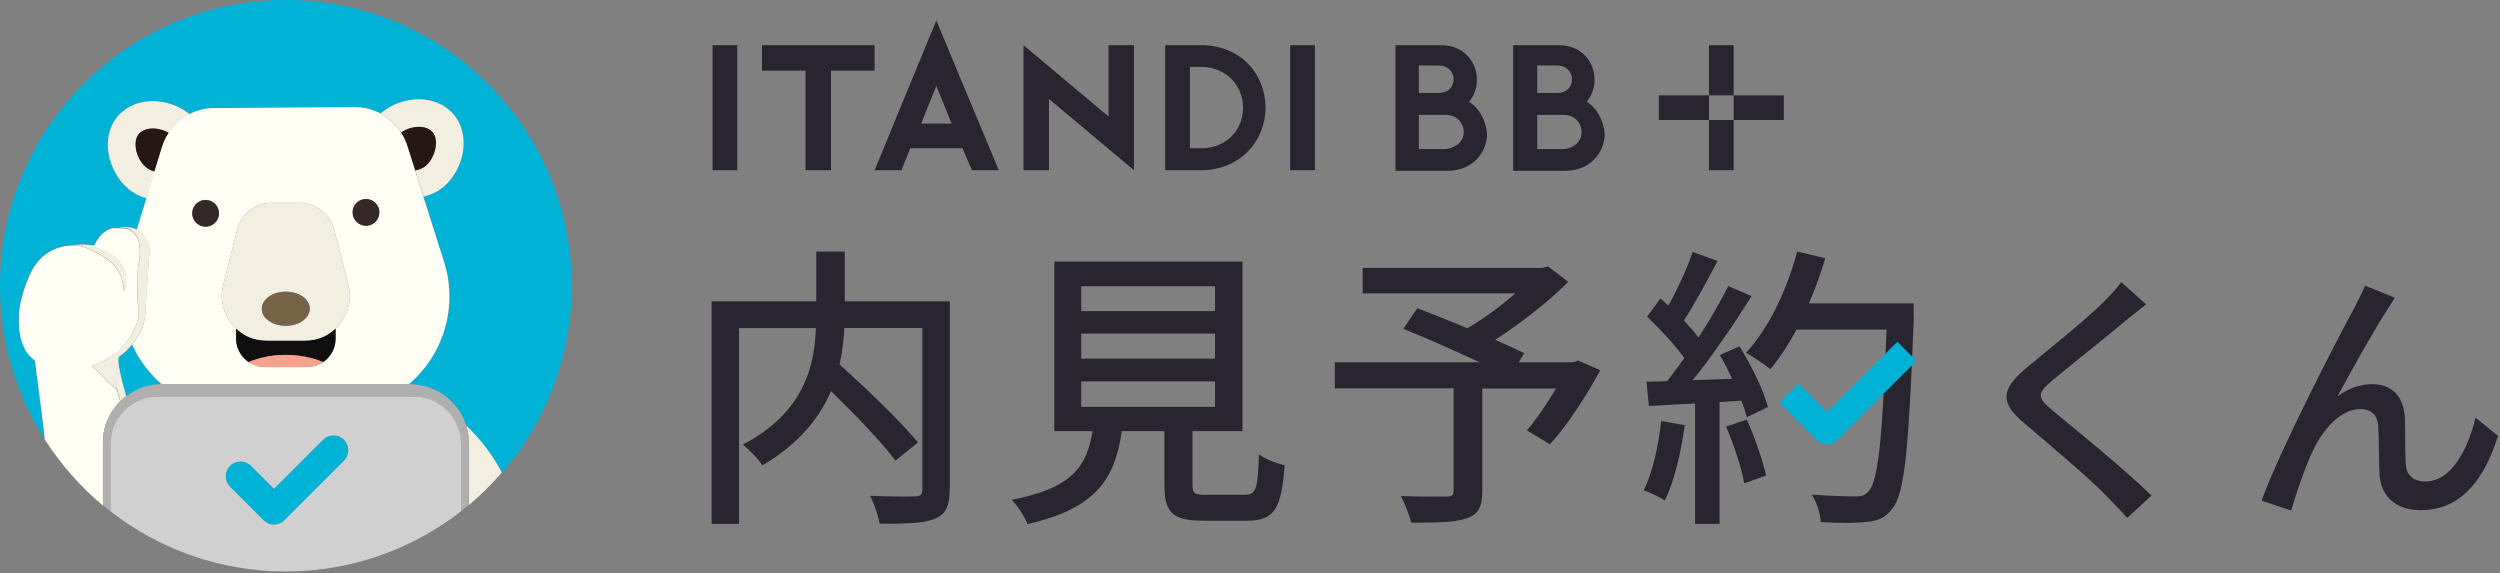
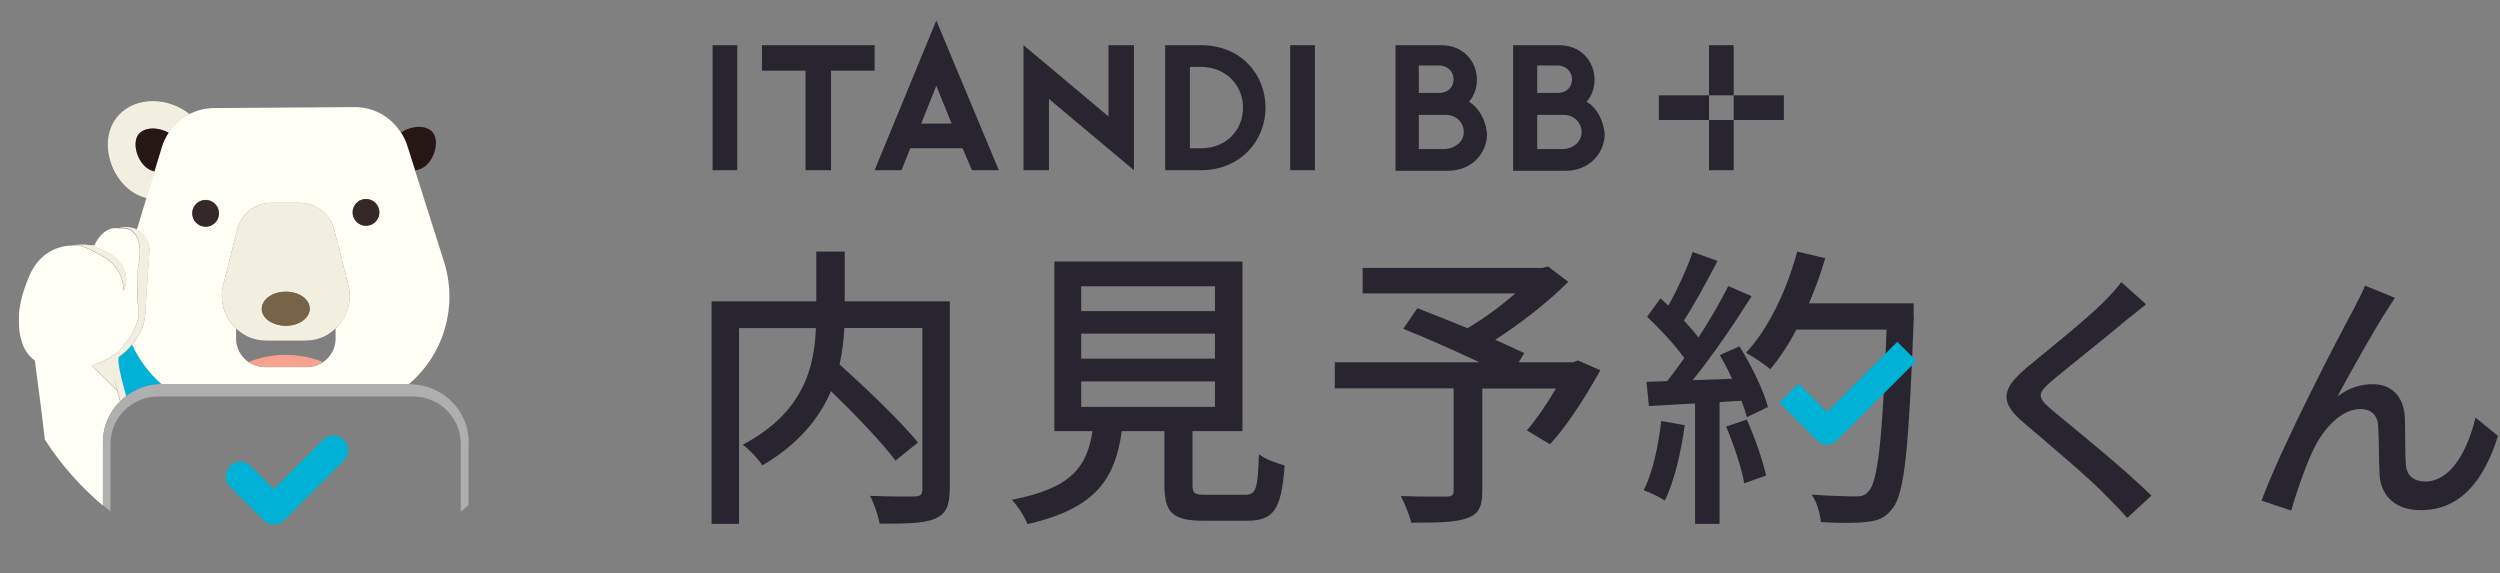
<svg xmlns="http://www.w3.org/2000/svg" width="1256" height="288" viewBox="0 0 1256 288" fill="none">
  <rect x="0" y="0" width="1256" height="288" fill="#808080" stroke="none" />
  <path d="M66.403 173.103c-2 2.5-4.2 4.6-6.7 6.3-1.5 1.8 2.1 14.4 3.6 19.8 3.5-2.6 7.5-4.6 11.9-5.5 1.8-.4 3.8-.6 5.7-.6h.4c-6.4-5.6-11.5-12.5-14.9-20z" fill="#00B2D5" />
-   <path d="M17.403 181.003c-1-.7-1.9-1.6-2.7-2.5l-.1-.1c-.8-.9-1.4-1.8-2-2.8 0-.1-.1-.1-.1-.2-1.1-2-1.8-4.1-2.3-6.3 0-.1 0-.2-.1-.3-.2-1.1-.4-2.1-.5-3.2v-.1c-.1-1-.2-2-.2-3v-.3-2.7-.5c0-.8.1-1.6.1-2.3.1-1 .2-1.9.4-2.9 1.1-6.7 3.7-12.8 3.7-12.8 5.3-15.3 16.7-17.8 23.1-17.9 4.8-.8 8.6 0 8.6 0 .6-.1 1.3-.1 2 0 2.6-5.9 7.1-8.9 10.7-8.7l1.6.1c1-.2 2-.4 3.1-.3l1.5.1c1.7.1 3.2.6 4.6 1.3l4.9-16.1c-3.3-.9-6.5-2.4-9.3-4.8-10.3-8.6-14-25.8-5.4-36.2 9.1-10.8 26-9.6 36.3-1.2 3.7-1.9 7.9-3 12.3-3l70.6-.5c4.6 0 9.1 1.1 13 3.2l.1-.1c10.2-8.7 27.3-10.2 36.6.6 8.8 10.2 5.2 27.5-4.9 36.2-3 2.6-6.6 4.2-10.2 5.1l10.4 32.8c7.2 22.6-.3 46.7-17.8 61.5h.8c.4 0 .8 0 1.2.1 12.6.5 23.2 9 26.8 20.6 7.4 7.1 13.4 15.1 18 23.8 22-25.4 35.3-58.6 35-94.9-.5-79.3-65.2-143.2-144.5-142.7s-143.2 65.2-142.7 144.5c.2 28 8.4 54.1 22.4 76.1-1.4-13.3-4.6-36.5-5-39.6z" fill="#00B2D5" />
-   <path d="M235.503 222.303v31.5c6-5 11.5-10.5 16.6-16.4-4.5-8.7-10.6-16.7-18-23.8.9 2.8 1.4 5.7 1.4 8.7zM201.503 66.603c4.8-3.4 12.3-4.2 15.9-.1 3.2 3.8 1.4 12.5-3.4 16.7-1.6 1.4-3.4 2.1-5.4 2.4l4.2 13.2c3.7-.9 7.2-2.5 10.2-5.1 10.2-8.7 13.7-26 4.9-36.2-9.3-10.8-26.4-9.3-36.6-.6-.1 0-.1.1-.1.1 4.2 2.2 7.7 5.5 10.3 9.6z" fill="#F3EFE0" />
  <path d="M217.403 66.503c-3.5-4.1-11-3.3-15.9.1 1.3 2 2.3 4.1 3.1 6.4l4 12.6c1.9-.3 3.8-1 5.4-2.4 4.8-4.2 6.6-12.9 3.4-16.7z" fill="#261614" />
  <path d="M73.303 84.103c-4.9-4.1-6.8-12.8-3.7-16.6 3.3-4 10.3-3.5 15.2-.6 2.6-4.1 6.2-7.3 10.5-9.5-10.3-8.4-27.2-9.6-36.3 1.2-8.7 10.3-4.9 27.6 5.4 36.2 2.8 2.4 6 3.9 9.3 4.8l4-13.3c-1.5-.4-3-1.1-4.4-2.2z" fill="#F3EFE0" />
  <path d="M69.703 67.403c-3.2 3.8-1.3 12.5 3.7 16.6 1.3 1.1 2.9 1.8 4.5 2.1l3.8-12.4c.8-2.5 1.9-4.8 3.3-6.9-5-2.9-12-3.3-15.3.6z" fill="#261614" />
  <path d="M75.003 126.703l-1.9 27.9c.1 9.3-3.6 14-3.6 14-.9 1.6-2 3.1-3.1 4.5 3.4 7.6 8.5 14.4 14.9 20h124c17.5-14.8 24.9-38.9 17.8-61.5l-10.4-32.8-4.2-13.2-4-12.6c-.7-2.3-1.8-4.4-3.1-6.4-2.6-4-6.1-7.4-10.3-9.6-3.9-2.1-8.3-3.2-13-3.2l-70.6.5c-4.4 0-8.6 1.1-12.3 3-4.3 2.2-7.9 5.5-10.5 9.5-1.4 2.1-2.5 4.4-3.3 6.9l-3.8 12.4-4 13.3-4.9 16.1c4.1 2.1 6.7 6.4 6.3 11.2zm108.8-26.7a6.7 6.7 0 110 13.4 6.7 6.7 0 010-13.4zm-71.7 43.3l7.1-28c2-7.9 9.1-13.4 17.3-13.4h14.1c8.1 0 15.3 5.5 17.3 13.4l7.1 28c2 7.8-.5 16.1-6.4 21.7v5.1c0 4.9-2.5 9.2-6.2 11.8-.1.1-.2.1-.3.2-.6.4-1.2.7-1.9 1-.2.1-.5.2-.7.3-.6.2-1.1.4-1.7.5-.3.1-.5.1-.8.2-.8.2-1.7.3-2.6.3h-21.5c-.9 0-1.7-.1-2.6-.3-.3 0-.5-.1-.7-.2-.6-.1-1.2-.3-1.8-.5-.2-.1-.5-.2-.7-.3-.7-.3-1.4-.7-2.1-1.1 0 0-.1 0-.1-.1-3.8-2.6-6.3-6.9-6.3-11.8v-5.1c-6-5.6-8.4-13.8-6.5-21.7zm-2.1-36.2a6.7 6.7 0 11-6.7-6.7c3.7.1 6.7 3 6.7 6.7z" fill="#FFFFF6" />
  <path d="M96.603 107.203a6.7 6.7 0 1013.4 0 6.7 6.7 0 00-13.4 0zM183.903 113.403a6.7 6.7 0 100-13.4 6.7 6.7 0 000 13.4z" fill="#352828" />
  <path d="M69.803 132.003c-.4 2.2-1 6.1-.9 8.4l.3 10.4c.3 2.4.3 4.5.2 6.4l.1 2.2c-.1 1.3-.5 2.6-1.1 3.7-1.1 3.5-2.5 5.3-2.5 5.3-.9 1.6-2 3.1-3.1 4.4-.2.3-.5.6-.7.9-1.1 1.3-2.3 2.4-3.5 3.5-.2.2-.5.4-.8.6-.1.1-.2.2-.4.3v-.1c-3.4 2.6-7.2 4.4-11.3 5.5l12.7 12.6c-.5-2.1-1.1-4.3-1.5-6.4 1.2 5 2.8 10.1 2.9 11 0 .1.1.4.2.9.9-.9 1.9-1.8 3-2.6-1.5-5.3-5-17.9-3.6-19.8 2.5-1.7 4.7-3.8 6.7-6.3 1.1-1.4 2.2-2.9 3.1-4.5 0 0 3.6-4.8 3.6-14l1.9-27.9c.3-4.8-2.2-9-6.1-11.1-1.4-.7-3-1.2-4.6-1.3l-1.5-.1c-1.1-.1-2.1.1-3.1.3l2.8.1c4.7.6 9.3 5.4 7.2 17.6z" fill="#F3EFE0" />
  <path d="M55.503 207.903c.7-1.2 1.4-2.3 2.2-3.3.8-1 1.7-2 2.6-2.9-.1-.5-.2-.8-.2-.9-.2-.9-1.7-5.9-2.9-11 .5 2.1 1 4.3 1.5 6.4l-12.7-12.6c4.1-1.2 7.9-3 11.3-5.5v.1c.1-.1.2-.2.4-.3.3-.2.5-.4.8-.6 1.3-1 2.4-2.2 3.5-3.5.2-.3.5-.6.7-.9 1.1-1.4 2.2-2.8 3.1-4.4 0 0 1.4-1.8 2.5-5.3.6-1.1 1-2.4 1.1-3.7l-.1-2.2c.1-1.9.1-4-.2-6.4l-.3-10.4c0-2.3.6-6.2.9-8.4 2.1-12.1-2.5-17-7.2-17.3l-2.8-.1-1.6-.1c-3.6-.2-8.1 2.8-10.7 8.7-.1.3-.3.6-.4.8-1-.2-2-.4-2.9-.5 2.1.2 5.1.9 8.7 2.6 15.5 7.5 9.3 20 9.3 20s.4-10.5-8.9-16.4c-4.5-2.9-10-5.6-12.7-6.1 0 0 .3-.1.8-.1-.6-.1-2.3-.4-4.5-.3-6.5.1-17.8 2.6-23.1 17.9 0 0-2.6 6-3.7 12.8-.2 1-.3 1.9-.4 2.9-.1.7-.1 1.5-.1 2.3v3.5c0 1 .1 2 .2 3v.1c.1 1.1.3 2.1.5 3.2 0 .1 0 .2.1.3.5 2.2 1.2 4.3 2.3 6.3 0 .1.1.1.1.2.6 1 1.2 1.9 2 2.8l.1.1c.8.9 1.7 1.7 2.7 2.5.4 3.2 3.6 26.3 5 39.6 8 12.5 17.9 23.7 29.2 33.2v-31.5c-.1-5.4 1.3-10.3 3.8-14.6z" fill="#FFFFF6" />
  <path d="M40.603 123.603c2.6.5 8.2 3.2 12.7 6.1 9.3 6 8.9 16.4 8.9 16.4s6.2-12.5-9.3-20c-3.6-1.7-6.5-2.4-8.7-2.6.9.1 1.9.2 2.9.5.1-.3.3-.6.4-.8h-2s-3.7-.8-8.6 0c2.2 0 3.9.2 4.5.3-.5.1-.8.1-.8.1z" fill="#F3EFE0" />
-   <path d="M152.903 171.103h-18.6c-3.7 0-7.3-.7-10.6-2.4-1.9-1-3.6-2.3-5.1-3.7v5.1c0 4.9 2.5 9.2 6.3 11.8 5.7-2.3 11.9-3.6 18.5-3.6 6.8 0 13.2 1.2 19 3.6 3.8-2.6 6.2-6.9 6.2-11.8v-5.1c-1.5 1.4-3.2 2.7-5.1 3.7-3.3 1.7-7 2.4-10.6 2.4zM127.703 183.403c-.2-.1-.5-.2-.7-.3.3.1.5.2.7.3zM130.203 184.103c-.3 0-.5-.1-.7-.2.2.1.5.2.7.2zM157.703 183.903c-.3.1-.5.1-.8.2.3 0 .5-.1.8-.2z" fill="#0F0F0F" />
  <path d="M125.003 182.003s-.1 0-.1-.1c0 .1 0 .1.1.1zM162.303 181.903c-.1.1-.2.1-.3.2.1-.1.2-.1.3-.2zM160.103 183.103c-.2.1-.5.2-.7.3.3-.1.5-.2.7-.3z" fill="#0F0F0F" />
  <path d="M143.303 178.303c-6.6 0-12.8 1.3-18.5 3.6 0 0 .1 0 .1.1.6.4 1.3.8 2.1 1.1.2.1.5.2.7.3.6.2 1.2.4 1.8.5.2.1.5.1.7.2.8.2 1.7.3 2.6.3h21.5c.9 0 1.8-.1 2.6-.3.3 0 .5-.1.8-.2.6-.1 1.2-.3 1.7-.5.2-.1.5-.2.7-.3.7-.3 1.3-.6 1.9-1 .1-.1.2-.1.3-.2-5.8-2.4-12.2-3.6-19-3.6z" fill="#F7A28E" />
  <path d="M118.603 165.003c1.5 1.4 3.2 2.7 5.1 3.7 3.3 1.7 6.9 2.4 10.6 2.4h18.6c3.7 0 7.3-.7 10.6-2.4 1.9-1 3.6-2.3 5.1-3.7 6-5.6 8.4-13.9 6.4-21.7l-7.1-28c-2-7.9-9.1-13.4-17.3-13.4h-14.1c-8.1 0-15.3 5.5-17.3 13.4l-7.1 28c-1.9 7.9.5 16.1 6.5 21.7zm25-1.4c-6.7 0-12.1-3.7-12.1-8.5 0-4.7 5.3-8.6 12-8.6s12.1 3.7 12.1 8.5c.1 4.7-5.3 8.6-12 8.6z" fill="#F3EFE0" />
  <path d="M143.503 146.603c-6.7 0-12 3.9-12 8.6 0 4.7 5.5 8.5 12.1 8.5 6.7 0 12-3.9 12-8.6 0-4.8-5.4-8.6-12.1-8.5z" fill="#776348" />
  <path d="M235.503 222.303c0-3-.5-5.9-1.3-8.6-3.6-11.5-14.2-20-26.8-20.6-.4 0-.8-.1-1.2-.1h-125.3c-2 0-3.9.2-5.7.6-4.4.9-8.4 2.9-11.9 5.5-1 .8-2 1.6-3 2.6-.9.9-1.8 1.8-2.6 2.9-.8 1.1-1.6 2.2-2.2 3.3-2.4 4.3-3.8 9.2-3.8 14.4v31.5c1.3 1.1 2.5 2.1 3.8 3.1v-33.9c0-13.1 10.7-23.8 23.8-23.8h128.4c13.1 0 23.8 10.7 23.8 23.8v33.9c1.3-1 2.6-2.1 3.9-3.1v-31.5h.1z" fill="#B0AFAF" />
-   <path d="M207.803 199.203h-128.5c-13.1 0-23.8 10.7-23.8 23.8v33.9c24.6 19.1 55.5 30.4 89 30.2 32.8-.2 63-11.5 87.1-30.2v-33.9c0-13.1-10.7-23.8-23.8-23.8zm-35 32.2l-29.9 29.9c-1.4 1.4-3.3 2.2-5.2 2.2-1.9 0-3.8-.7-5.2-2.2l-16.8-16.8c-2.9-2.9-2.9-7.6 0-10.4 2.9-2.9 7.6-2.9 10.4 0l11.6 11.6 24.7-24.7c2.9-2.9 7.6-2.9 10.4 0 2.9 2.8 2.9 7.5 0 10.4z" fill="#D0D0D0" />
  <path d="M162.303 221.003l-24.7 24.7-11.6-11.6c-2.9-2.9-7.6-2.9-10.4 0-2.9 2.9-2.9 7.6 0 10.4l16.8 16.8c1.4 1.4 3.3 2.2 5.2 2.2 1.9 0 3.8-.7 5.2-2.2l29.9-29.9c2.9-2.9 2.9-7.6 0-10.4-2.8-2.9-7.5-2.9-10.4 0z" fill="#00B2D5" />
  <path d="M477.103 246.003c0 8.2-1.9 12.3-7.4 14.6-5.5 2.4-14.7 2.5-27.8 2.5-.6-3.9-2.8-10.3-4.8-14 9.7.4 19.8.4 22.6.3 2.8-.1 3.7-.9 3.7-3.6v-81h-39.2c-.3 5.8-1 11.9-2.4 18.3 13.7 12.3 30.8 28.7 39.4 39.2l-11.3 9.1c-6.8-9.1-20.1-23-32.4-34.9-5.8 13.5-16.2 26.6-34.5 37.3-1.8-3-6.5-7.9-9.8-10.4 30.9-16.3 36-39.5 36.7-58.6h-38.6v98.4h-13.8v-111.8h52.6v-25h14.3v25h52.8v94.6h-.1zM625.203 248.603c5.8 0 6.7-2.4 7.3-20.4 3 2.5 9.1 4.6 12.9 5.6-1.6 22.3-5.5 27.8-18.9 27.8h-22c-15.6 0-19.5-4.2-19.5-18.1v-26.9h-21.4c-3.4 23.6-12.6 38.8-47.4 46.7-1.3-3.6-5.1-9.4-7.9-12.2 30.5-5.9 37.7-16.8 40.6-34.5h-19.2v-85.2h94.5v85.2h-25.1v26.9c0 4.5 1 5.1 7 5.1h19.1zm-82-92.3h67.2v-12.5h-67.2v12.5zm0 23.9h67.2v-12.6h-67.2v12.6zm0 24.2h67.2v-12.8h-67.2v12.8zM804.003 186.003c-7.3 13.2-16.6 27.8-25.3 37.2l-11.6-7c4.6-5.3 10.1-13.2 14.6-21h-37v51.7c0 7.7-1.9 11.6-7.9 13.5-5.9 2.1-15 2.2-27.8 2.2-.9-3.9-3.3-9.7-5.2-13.4 9.7.4 20.1.3 22.9.3 2.8-.1 3.6-.7 3.6-3v-51.4h-59.7v-13.1h72.7c-12-5.6-26.7-12.2-38.3-16.8l7.1-10.4c7.4 3 16.3 6.4 25.1 10.1 8.2-4.8 17.1-11.3 24.1-17.5h-76.7v-12.8h90.2l3-.7 10.1 7.7c-10.1 10.1-23.8 20.8-36.7 29.1 5.6 2.5 10.7 4.8 14.6 6.7l-2.8 4.6h27.3l2.5-.9 11.2 4.9zM846.403 213.603c-1.9 14-5.3 28.4-10 37.9-2.2-1.6-7.7-4.2-10.6-5.2 4.5-8.9 7.3-22 8.8-34.8l11.8 2.1zm27.5-39.6c6.1 9.7 12.2 22.3 14.3 30.5l-10.6 5.1c-.6-2.4-1.5-5.2-2.7-8.3l-11 .7v61.2h-12.3v-60.5c-8.5.4-16.3.9-23.2 1.3l-1.2-12.2 10.4-.3c2.8-3.6 5.6-7.4 8.6-11.6-4.6-6.5-12.2-14.6-18.7-20.8l6.7-9.2c1.3 1.2 2.7 2.4 4 3.6 4.6-8.2 9.5-18.9 12.2-26.9l12.5 4.5c-5.3 10.1-11.6 21.8-16.9 29.9 2.8 3 5.3 5.9 7.3 8.6 5.8-8.9 11.1-18.1 15-25.9l11.7 5.1c-8.5 13.5-19.6 29.9-29.6 42.2l19.8-.7c-1.9-4.2-4-8.2-6.2-11.9l9.9-4.4zm3.7 36.8c4 8.9 8 20.5 9.7 28.1l-11 3.9c-1.3-7.7-5.3-19.5-9.1-28.5l10.4-3.5zm83.9-51.7c-2.5 65.5-4.5 88.7-10.7 96.3-3.6 4.9-7.3 6.2-13.1 6.8-5.1.7-14.1.6-22.9.1-.3-4-1.9-10-4.6-13.8 9.7.7 18.6.9 22.1.9 3.1 0 4.8-.6 6.4-2.5 4.8-4.8 7.1-26.7 9.1-81.3h-45.3c-4 7.6-8.5 14.4-13.1 19.9-2.7-2.4-8.9-6.4-12.2-8.3 11.3-12 20.5-31.4 25.7-50.8l14.1 3.3c-2.2 7.7-5.1 15.5-8.2 22.7h52.6v6.7h.1zM1078.2 152.903c-3.4 2.6-7.6 6.2-10.3 8.2-8.9 7.6-27.4 22.2-36.9 30.1-7.7 6.6-7.7 8.4.3 15.1 11.2 9.3 36.5 29.7 49.6 42.7l-12.2 11.2c-3.2-3.8-7-7.4-10.3-10.9-7.3-7.8-28.9-26.1-41.2-36.5-13-10.8-11.6-17.4.9-28 10.3-8.6 29.7-24 38.8-33.1 3.1-3.2 7-7.2 8.8-10l12.5 11.2zM1199.1 156.003c-6.2 9.5-18.1 30.8-24.8 43.2 5.9-4.5 11.9-6.2 17.7-6.2 9.5 0 15.7 6.1 16.2 16.9.3 7 0 17.4.5 23.6.4 5.9 4.6 8.4 9.7 8.4 13.5 0 21.6-16.7 25.3-32.1l11.3 9.2c-7 22.3-18.8 37.3-38.8 37.3-14.5 0-20.1-8.9-20.7-17.6-.4-7.6-.3-18.2-.7-24.7-.3-5.3-3.4-8.5-8.9-8.5-10 0-18.9 10.3-23.9 20.9-3.8 7.8-9 23.2-10.9 30.1l-14.9-5c9.9-27 39.2-83.3 46.3-96.2 1.6-3.4 3.8-7 5.7-11.8l15 6.1c-1.1 1.7-2.6 4.1-4.1 6.4z" fill="#282430" />
  <path d="M917.903 223.403c-1.7 0-3.5-.7-4.8-2l-19.1-19.1 9.6-9.6 14.3 14.3 35.3-35.3 9.6 9.6-40.1 40.1c-1.4 1.3-3.1 2-4.8 2z" fill="#00B2D5" />
  <path d="M635.803 54.103c0-16.4-12-31.4-32.5-31.4h-17.9v62.8h17.9c20.1 0 32.5-15 32.5-31.4zm-32.5 20.4h-5.5v-40.9h5.5c12.8 0 21.2 9.5 21.2 20.4 0 11.4-8.4 20.5-21.2 20.5zM660.603 22.703h-12.4v62.8h12.4v-62.8zM724.103 22.703h-23v63.1h26.3c12 0 19.7-8.8 19.7-18.6-.7-6.6-3.7-12.8-9.1-16.1 2.6-2.9 4-6.9 4-11 0-9-6.6-17.4-17.9-17.4zm-11.3 10.2h10.2c4.4 0 7.3 3.3 7.3 6.9 0 4-2.9 6.9-7.3 6.9h-10.2v-13.8zm12.4 42h-12.4v-17.2h13.5c5.5 0 9.1 4 9.1 8.8 0 4.8-4.7 8.4-10.2 8.4zM417.503 85.503v-50h21.9v-12.8h-56.6v12.8h21.9v50h12.8zM370.403 22.703h-12.4v62.8h12.4v-62.8zM783.203 22.703h-23v63.1h26.3c12 0 19.7-8.8 19.7-18.6-.7-6.6-3.6-12.8-9.1-16.1 2.6-2.9 4-6.9 4-11 0-9-6.5-17.4-17.9-17.4zm-10.9 10.2h10.2c4.4 0 7.3 3.3 7.3 6.9 0 4-2.9 6.9-7.3 6.9h-10.2v-13.8zm12.4 42h-12.4v-17.2h13.2c5.5 0 9.1 4 9.1 8.8 0 4.8-4.4 8.4-9.9 8.4zM569.703 85.503v-62.8h-12.8v35.8l-42.7-35.8v62.8h12.8v-35.8l42.7 35.8zM858.603 47.903h-25.2v12.4h25.2v-12.4zM871.003 60.303h-12.4v25.2h12.4v-25.2zM871.003 22.703h-12.4v25.2h12.4v-25.2zM452.903 85.503l4.4-11h26.3l4.7 11h13.5l-31.4-75.2-31 75.2h13.5zm17.5-42.4l7.7 19h-15.3l7.6-19zM896.203 47.903h-25.2v12.4h25.2v-12.4z" fill="#282430" />
</svg>